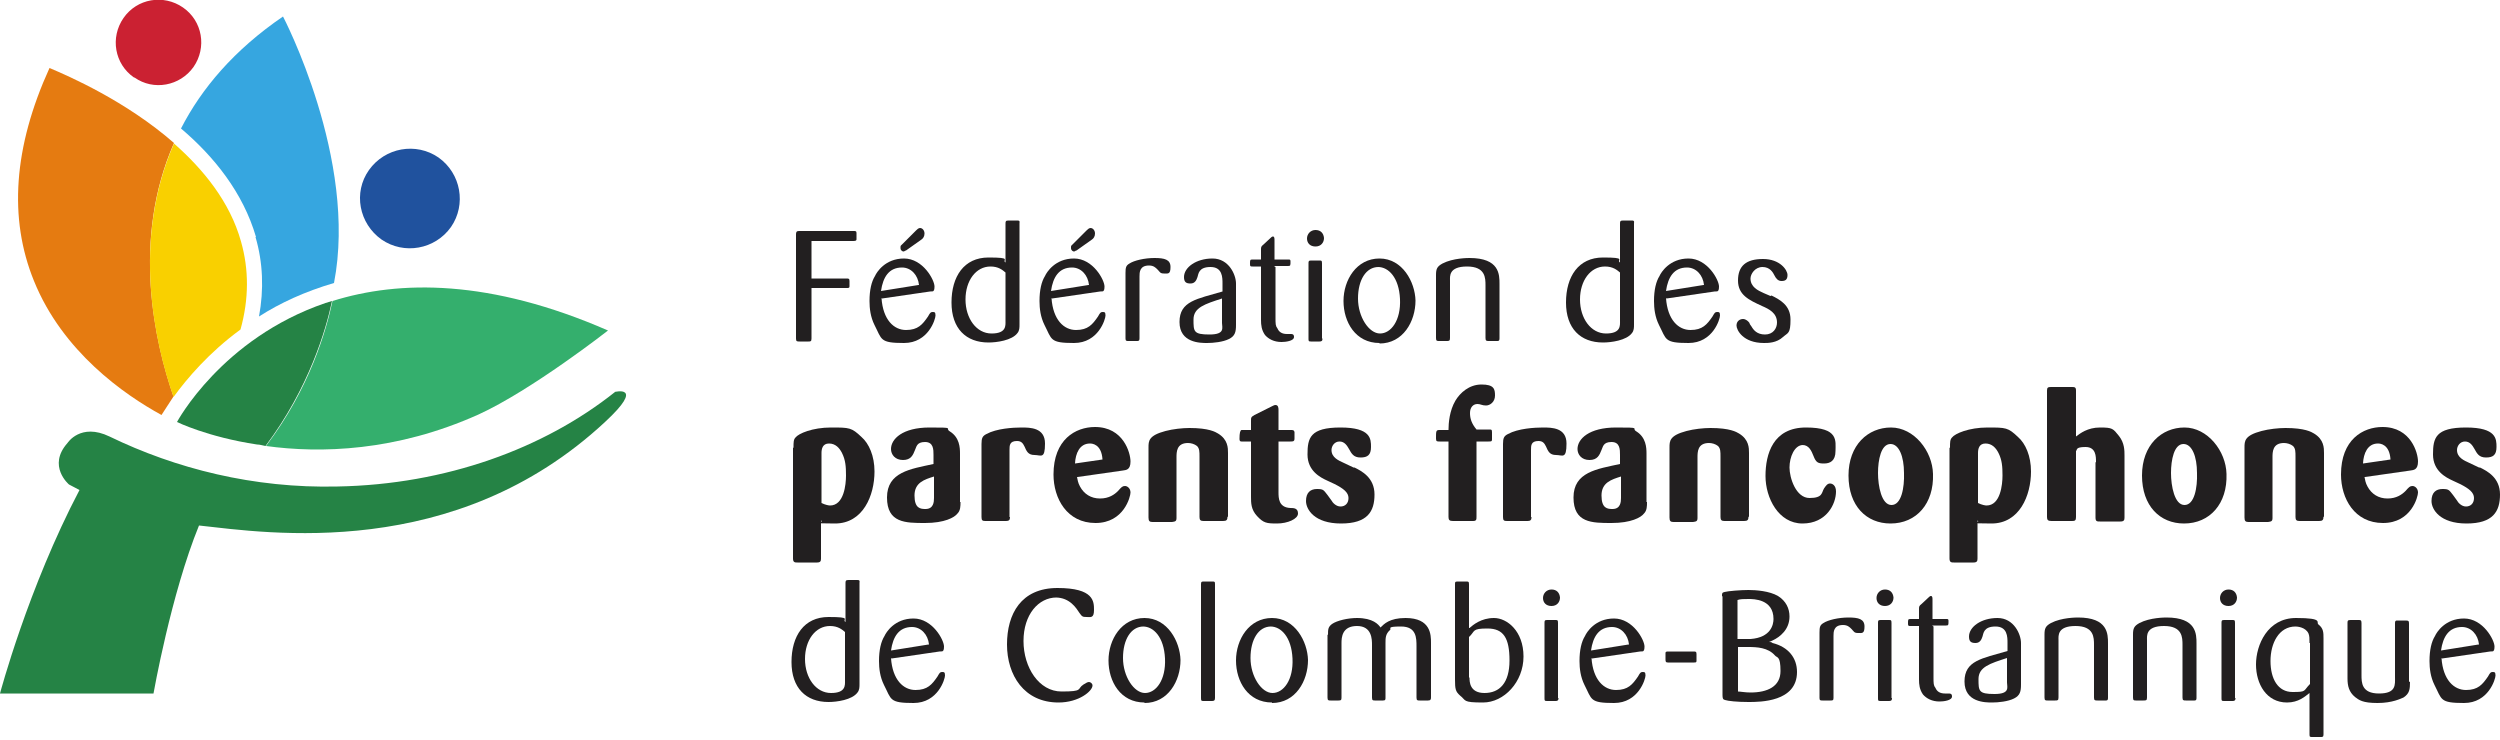
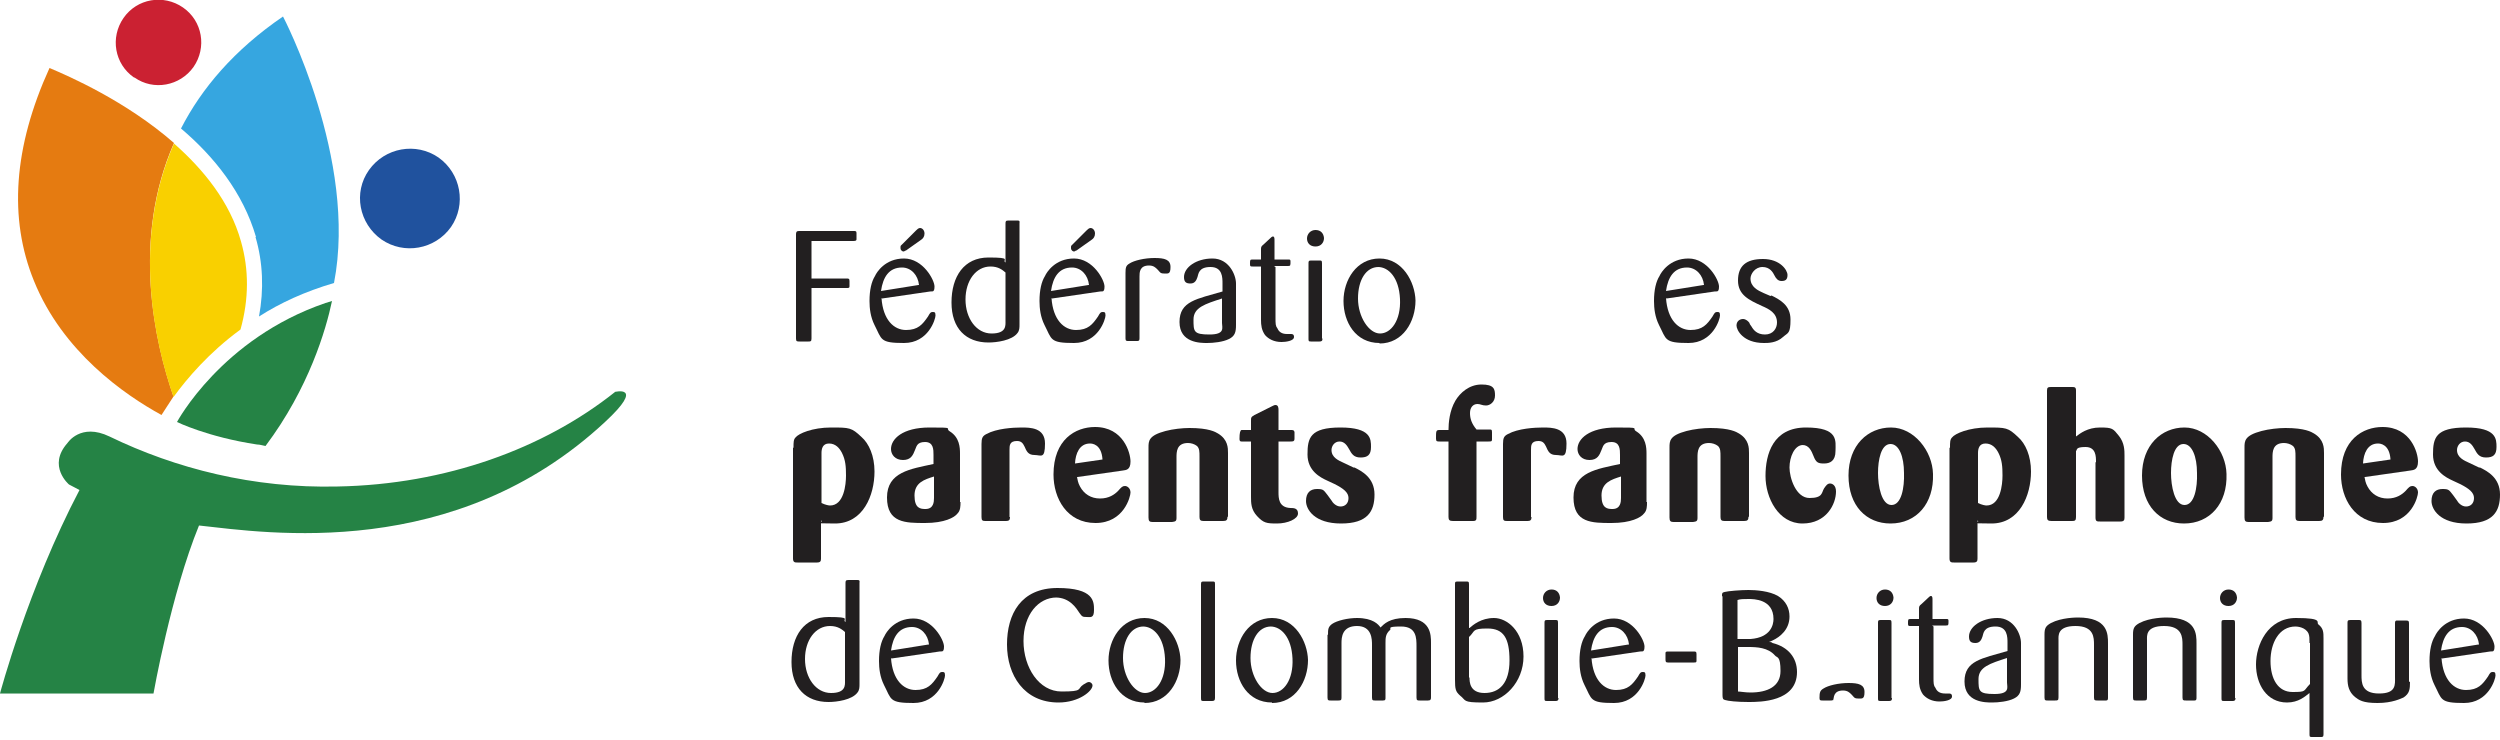
<svg xmlns="http://www.w3.org/2000/svg" id="Layer_1" viewBox="0 0 500 148">
  <defs>
    <style>      .st0 {        fill: #f9d000;      }      .st1, .st2 {        fill: #258345;      }      .st1, .st3, .st4 {        fill-rule: evenodd;      }      .st5 {        fill: #36a6e0;      }      .st6 {        fill: #e57b11;      }      .st3 {        fill: #20529e;      }      .st7 {        fill: #34af6d;      }      .st8 {        fill: #221f20;      }      .st4 {        fill: #cb2132;      }    </style>
  </defs>
  <g>
    <path class="st8" d="M162.3,57.7v10c0,.6-.2.6-.6.6h-1.8c-.5,0-.7,0-.7-.6v-20.8c0-.5.1-.7.6-.7h10.9c.4,0,.6,0,.6.4s0,1.1,0,1.2c0,.2,0,.4-.6.4h-8.4v7.5h7c.4,0,.6,0,.6.5s0,1,0,1.1c0,.3-.2.3-.6.3h-7Z" />
    <path class="st8" d="M176.3,59.6c.3,4.4,2.5,6.4,4.9,6.4s3.3-1.1,4.4-2.7c.4-.7.5-.9.9-.9s.6,0,.6.7-1.4,5.5-6.3,5.5-4.4-.7-5.9-3.6c-.8-1.6-1-3.3-1-4.8,0-2.2.4-3.9,1.1-5,.3-.7,2-3.5,5.8-3.5s6.1,4.3,6.1,5.6-.5.9-.9,1l-9.6,1.4ZM183.8,57c-.2-2-1.6-3.5-3.4-3.5-2.6,0-3.8,1.9-4.2,4.7l7.5-1.2ZM181.2,50.1c-.2,0-.3.2-.5.2s-.6-.2-.6-.7,0-.4.3-.7l2.8-2.8c.2-.2.5-.5.8-.5.5,0,.9.5.9,1.1s-.3,1-.6,1.2l-3.1,2.2Z" />
    <path class="st8" d="M203.9,64.9c0,.6,0,1.2-.4,1.7-1.1,1.5-4.2,1.9-5.8,1.9-4.5,0-7.4-2.8-7.4-8s2.5-9,7.4-9,2.6.5,3.4,1v-7.7c0-.5,0-.7.6-.7h1.6c.5,0,.7,0,.6.6v20ZM201.1,54.5c-.6-.5-1.4-1.2-3-1.2-2.9,0-5,2.8-5,6.6s2.2,6.8,5.2,6.8,2.8-1.6,2.8-2.5v-9.7Z" />
    <path class="st8" d="M210.3,59.6c.3,4.4,2.5,6.4,4.9,6.4s3.3-1.1,4.4-2.7c.4-.7.5-.9.9-.9s.6,0,.6.7-1.4,5.5-6.3,5.5-4.4-.7-5.9-3.6c-.8-1.6-1-3.3-1-4.8,0-2.2.4-3.9,1.1-5,.3-.7,2-3.5,5.8-3.5s6.1,4.3,6.1,5.6-.5.9-.9,1l-9.6,1.4ZM217.8,57c-.2-2-1.6-3.5-3.4-3.5-2.6,0-3.8,1.9-4.2,4.7l7.5-1.2ZM215.3,50.1c-.2,0-.3.2-.5.2s-.6-.2-.6-.7,0-.4.3-.7l2.8-2.8c.2-.2.5-.5.8-.5.5,0,.9.5.9,1.1s-.3,1-.6,1.2l-3.1,2.2Z" />
    <path class="st8" d="M227.9,67.7c0,.5-.2.5-.6.5h-1.6c-.4,0-.6,0-.6-.5v-13.1c0-1.1.1-1.5.8-1.9.9-.6,3-1.1,5-1.1s3.2.3,3.2,1.8-.5,1.3-1.3,1.3-.8-.3-1.3-.8c-.4-.4-.8-.8-1.7-.8-1.9,0-1.9,1.4-1.9,2.2v12.3Z" />
    <path class="st8" d="M247.2,65c0,1.4-.2,2.2-1.4,2.8-1.2.6-3.1.8-4.4.8s-5.5,0-5.5-4.2,3.5-4.6,8.6-6.1v-1.6c0-1.2,0-3.3-2.4-3.3s-2.4,1.4-2.6,2c-.2.6-.5,1.3-1.4,1.3s-1.3-.3-1.3-1.3c0-1.9,2.4-3.7,5.7-3.7s4.7,3.3,4.7,5v8.3ZM244.4,59.7c-3.4,1.1-5.7,1.8-5.7,4.2s0,3,3.2,3,2.5-1.4,2.5-2.3v-4.9Z" />
    <path class="st8" d="M255.1,53.4v10.1c0,1.3,0,1.7.4,2.2.3.7.9,1.1,1.9,1.1s.7,0,.8,0c.6,0,.6.4.6.6,0,.8-1.7,1-2.5,1-1.5,0-2.6-.6-3.3-1.4-.7-1-.8-2-.8-3v-10.7h-1.7c-.4,0-.5,0-.5-.5,0-.8,0-.9.5-.9h1.7v-1.9c0-.6,0-.7.5-1.1l1.4-1.3c.3-.3.4-.3.5-.3.3,0,.3.4.3.8v3.8h2.7c.4,0,.5,0,.5.4,0,.8,0,.9-.5.9h-2.8Z" />
    <path class="st8" d="M263.1,49.3c-1.1,0-1.7-.7-1.7-1.6s.7-1.7,1.7-1.7,1.6.6,1.7,1.6c0,.9-.6,1.7-1.7,1.7ZM264.5,67.7c0,.5-.2.6-.6.6h-1.7c-.5,0-.5-.1-.5-.6v-15c0-.4,0-.6.5-.6h1.6c.5,0,.6,0,.6.6v15Z" />
    <path class="st8" d="M275.9,68.6c-4.8,0-7.2-4.2-7.2-8.4s2.6-8.5,7.2-8.5,7.1,4.7,7.2,8.4c0,4.2-2.5,8.6-7.2,8.6ZM275.7,53.4c-2.5,0-4.1,2.6-4.1,6.3s2.2,7,4.4,7,4.2-2.6,4-6.9c-.2-4.3-2.3-6.4-4.4-6.4Z" />
-     <path class="st8" d="M299.9,67.6c0,.3,0,.6-.4.6h-1.7c-.5,0-.7,0-.7-.6v-10.5c0-1.5,0-3.8-3.7-3.8s-3.4,2-3.4,2.8v11.5c0,.6-.2.6-.7.6h-1.5c-.4,0-.6,0-.6-.6v-12.6c0-1.2.2-1.7,1.3-2.3,2.1-1.1,5.1-1.1,5.4-1.1,6,0,6,3.3,6,5.2v10.8Z" />
-     <path class="st8" d="M326.8,64.9c0,.6,0,1.2-.4,1.7-1.1,1.5-4.2,1.9-5.8,1.9-4.5,0-7.4-2.8-7.4-8s2.5-9,7.4-9,2.6.5,3.4,1v-7.7c0-.5,0-.7.6-.7h1.6c.5,0,.7,0,.6.6v20ZM324,54.5c-.6-.5-1.4-1.2-3-1.2-2.9,0-5,2.8-5,6.6s2.2,6.8,5.2,6.8,2.8-1.6,2.8-2.5v-9.7Z" />
    <path class="st8" d="M333.2,59.6c.3,4.4,2.5,6.4,4.9,6.4s3.3-1.1,4.4-2.7c.4-.7.5-.9.9-.9s.6,0,.6.7-1.4,5.5-6.3,5.5-4.4-.7-5.9-3.6c-.8-1.6-1-3.3-1-4.8,0-2.2.4-3.9,1.1-5,.3-.7,2-3.5,5.8-3.5s6.1,4.3,6.1,5.6-.5.9-.9,1l-9.6,1.4ZM340.8,57c-.2-2-1.6-3.5-3.4-3.5-2.6,0-3.8,1.9-4.2,4.7l7.5-1.2Z" />
    <path class="st8" d="M354.3,59.1c1.6.8,3.8,1.9,3.8,4.8s-.5,2.6-1.5,3.5c-1.3,1.2-3,1.2-3.8,1.2-4.2,0-5.5-2.6-5.5-3.5s.7-1.3,1.3-1.3,1.1.5,1.3.8c0,.2.2.4.4.7.4.7,1.1,1.6,2.7,1.6s2.4-1.2,2.4-2.4c0-1.9-1.6-2.7-3-3.3-2.6-1.2-4.8-2.2-4.8-5.1s1.6-4.3,5-4.3,4.9,2.2,4.9,3.2-.5,1.2-1.2,1.2-1.1-.5-1.4-1.1c-.3-.6-.9-1.7-2.4-1.7s-2.4,1.4-2.4,2.3c0,1.7,1.5,2.4,2.6,2.9l1.4.6Z" />
    <path class="st8" d="M158.7,89.5c0-1,0-1.6.4-2,.6-.8,3.4-2,7.1-2s4.1,0,6.1,1.9c1.5,1.3,2.6,3.8,2.6,6.9,0,4.8-2.3,10.4-7.9,10.4s-1.9-.2-2.8-.6v7.6c0,.5-.1.8-.8.8h-3.9c-.5,0-.9,0-.9-.8v-22.1ZM164.3,100.6c.8.4,1.5.5,1.7.5,2.8,0,3.2-4.2,3.2-6s-.1-3.1-.8-4.5c-.5-1-1.3-1.9-2.6-1.9s-1.5,1.1-1.5,1.9v10Z" />
    <path class="st8" d="M192.1,100.4c0,.8,0,1.7-.6,2.3-.6.8-2.6,1.9-6.5,1.9s-7.6,0-7.6-5.1,4.7-5.7,9.3-6.7v-1.8c0-1.1,0-2.6-1.7-2.6s-1.7,1-2,1.6c-.4,1-.8,2-2.4,2s-2.4-1.1-2.4-2.2c0-2,2.3-4.3,7.7-4.3s2.9.1,4.1.8c1.9,1.2,2,3.2,2,4.4v9.7ZM186.8,95.3c-1.9.6-3.9,1.2-3.9,3.8s1.2,2.7,2.2,2.7c1.6,0,1.7-1.4,1.7-2.2v-4.3Z" />
    <path class="st8" d="M202,103.4c0,.6-.2.8-.8.8h-4.1c-.6,0-.8-.1-.8-.8v-14.6c0-1.2.2-1.6,1-2,2-1.1,5.3-1.3,7-1.3s4.7,0,4.7,3.2-.8,2.3-2.1,2.3-1.6-.8-2-1.7c-.3-.6-.6-1.1-1.5-1.1-1.5,0-1.5.9-1.5,1.8v13.4Z" />
    <path class="st8" d="M215.4,95.4c.1.5.2,1.2.6,1.9.8,1.5,2.2,2.4,4,2.4s2.9-.8,3.6-1.5c.7-.8.9-1,1.4-1s1.1.5,1.1,1.3-1.3,6.1-7,6.1-8.4-4.9-8.4-9.7c0-7,4.4-9.5,8.3-9.5,5.7,0,7.1,5.2,7.1,6.9s-.9,1.7-1.5,1.8l-9.1,1.3ZM220.5,91.9c-.2-3.1-2.1-3.2-2.5-3.2-2.1,0-2.9,2-3,4l5.5-.8Z" />
    <path class="st8" d="M245.5,103.3c0,.7-.2.9-.9.9h-3.9c-.6,0-.8-.2-.8-.8v-12c0-1.1,0-1.7-.5-2.2-.5-.4-1.2-.6-1.8-.6-2.3,0-2.3,1.8-2.3,2.9v12.1c0,.7-.3.7-.9.8h-3.9c-.6,0-.8-.2-.8-.9v-14c0-1.3,0-2.4,3.4-3.3,1.5-.4,3.4-.6,4.8-.6,3.9,0,5.2.8,5.7,1.1,2,1.2,2,2.9,2,3.9v12.8Z" />
    <path class="st8" d="M255.7,88.3v10.1c0,1.2,0,3.1,2.4,3.2.6,0,1.5,0,1.5,1.1s-2.1,2-4.2,2-2.7-.1-4-1.5c-1.2-1.3-1.2-2.6-1.2-3.9v-11c-.6,0-1.8,0-1.9,0-.4,0-.4-.3-.4-.6q0-1.6.4-1.7c0,0,1.3,0,1.9,0v-1.8c0-.7,0-.8.7-1.2l3.6-1.8c.2-.1.4-.2.6-.2.6,0,.6.7.6,1v4h2.4c.5,0,.7,0,.8.4v1.3c0,.6-.3.6-.8.6h-2.4Z" />
    <path class="st8" d="M270.9,93.5c1.4.7,4,2,4,5.4s-1.4,5.8-6.7,5.8-7-2.8-7-4.5.9-2.4,2.2-2.4,1.3.2,2.1,1.2c.1.2.7.9.8,1.1.2.4.9,1.2,1.8,1.2s1.6-.6,1.6-1.7-1-1.9-2.8-2.8l-1.5-.7c-1.3-.6-3.9-1.9-3.9-5.2s.5-5.4,6.6-5.4,6.1,2.3,6.1,3.9-.7,2.1-2.1,2.1-1.8-.8-2.3-1.7c-.4-.7-.9-1.5-1.9-1.5s-1.6.9-1.6,1.7c0,1.5,1.4,2.1,2.5,2.6l1.9.9Z" />
    <path class="st8" d="M295.3,88.3v15c0,.6,0,.9-.7.9h-4c-.7,0-.9-.2-.9-.8v-15.1h-1.8c-.5,0-.7,0-.7-.6,0-1.5,0-1.7.7-1.7h1.8c0-1.4.2-3.9,1.4-5.9.9-1.5,2.7-3.2,5.2-3.2s2.7.9,2.7,2.2-1,2-1.8,2-1.1-.3-1.7-.3c-.9,0-1.5.7-1.5,1.8s.3,2.1,1.3,3.3h2.5c.5,0,.6,0,.6.6v1.4c0,.4-.2.4-.7.4h-2.4Z" />
    <path class="st8" d="M306.3,103.4c0,.6-.2.8-.8.8h-4.1c-.6,0-.8-.1-.8-.8v-14.6c0-1.2.2-1.6,1-2,2-1.1,5.3-1.3,7-1.3s4.7,0,4.7,3.2-.8,2.3-2.1,2.3-1.6-.8-2-1.7c-.3-.6-.6-1.1-1.5-1.1-1.5,0-1.5.9-1.5,1.8v13.4Z" />
    <path class="st8" d="M329.4,100.4c0,.8,0,1.7-.6,2.3-.6.8-2.6,1.9-6.5,1.9s-7.6,0-7.6-5.1,4.7-5.7,9.3-6.7v-1.8c0-1.1,0-2.6-1.7-2.6s-1.7,1-2,1.6c-.4,1-.8,2-2.4,2s-2.4-1.1-2.4-2.2c0-2,2.3-4.3,7.7-4.3s2.9.1,4.1.8c1.9,1.2,2,3.2,2,4.4v9.7ZM324.2,95.3c-1.9.6-3.9,1.2-3.9,3.8s1.2,2.7,2.2,2.7c1.6,0,1.7-1.4,1.7-2.2v-4.3Z" />
    <path class="st8" d="M349.7,103.3c0,.7-.2.9-.9.9h-3.9c-.6,0-.8-.2-.8-.8v-12c0-1.1,0-1.7-.5-2.2-.5-.4-1.2-.6-1.8-.6-2.3,0-2.3,1.8-2.3,2.9v12.1c0,.7-.3.7-.9.8h-3.9c-.6,0-.8-.2-.8-.9v-14c0-1.3,0-2.4,3.4-3.3,1.5-.4,3.4-.6,4.8-.6,3.9,0,5.2.8,5.7,1.1,2,1.2,2,2.9,2,3.9v12.8Z" />
    <path class="st8" d="M360.6,89c-1.7,0-2.7,2.4-2.7,4.5s1.3,6.1,4,6.1,2.4-1.1,2.9-1.9c.4-.6.7-1,1.2-1s1.2.4,1.2,1.6c0,2.5-1.9,6.4-6.7,6.4s-7.4-5.1-7.4-9.5,1.5-9.7,8.1-9.7,5.9,2.7,5.9,4.7-1.1,2.5-2.3,2.5-1.6-.2-2.1-1.5c-.4-1-.9-2.2-2.2-2.2Z" />
    <path class="st8" d="M378.1,104.7c-4.8,0-8.4-3.5-8.4-9.6s3.9-9.6,8.5-9.6,8.3,4.7,8.4,9.3c.2,5.9-3.3,9.9-8.5,9.9ZM378.1,88.8c-1.9,0-2.5,3.2-2.5,5.8s.7,6.4,2.7,6.4,2.6-3.5,2.5-6.4c0-3.3-1-5.8-2.7-5.8Z" />
    <path class="st8" d="M390,89.5c0-1,0-1.6.4-2,.6-.8,3.4-2,7.1-2s4.1,0,6.1,1.9c1.5,1.3,2.6,3.8,2.6,6.9,0,4.8-2.3,10.4-7.9,10.4s-1.9-.2-2.8-.6v7.6c0,.5-.1.8-.8.8h-3.9c-.5,0-.9,0-.9-.8v-22.1ZM395.6,100.6c.8.4,1.5.5,1.7.5,2.8,0,3.2-4.2,3.2-6s-.1-3.1-.8-4.5c-.5-1-1.3-1.9-2.6-1.9s-1.5,1.1-1.5,1.9v10Z" />
    <path class="st8" d="M419.2,92.4c0-1.1,0-3-2.1-3s-1.6.6-1.9.8v13.2c0,.7-.2.8-.8.8h-4.1c-.7,0-.9-.2-.9-.8v-25.3c0-.6.2-.7.8-.7h4.1c.6,0,.9,0,.9.7v9.2c.8-.6,2.3-1.8,4.8-1.8s2.6.2,3.8,1.7c1.1,1.4,1.1,2.9,1.1,3.9v12.4c0,.5-.1.8-.8.8h-4.1c-.6,0-.9,0-.9-.8v-11Z" />
    <path class="st8" d="M436.8,104.7c-4.8,0-8.4-3.5-8.4-9.6s3.9-9.6,8.5-9.6,8.3,4.7,8.4,9.3c.2,5.9-3.3,9.9-8.5,9.9ZM436.7,88.8c-1.9,0-2.5,3.2-2.5,5.8s.7,6.4,2.7,6.4,2.6-3.5,2.5-6.4c0-3.3-1-5.8-2.7-5.8Z" />
    <path class="st8" d="M464.7,103.3c0,.7-.2.9-.9.9h-3.9c-.6,0-.8-.2-.8-.8v-12c0-1.1,0-1.7-.5-2.2-.5-.4-1.2-.6-1.8-.6-2.3,0-2.3,1.8-2.3,2.9v12.1c0,.7-.3.7-.9.8h-3.9c-.6,0-.8-.2-.8-.9v-14c0-1.3,0-2.4,3.4-3.3,1.5-.4,3.4-.6,4.8-.6,3.9,0,5.2.8,5.7,1.1,2,1.2,2,2.9,2,3.9v12.8Z" />
    <path class="st8" d="M472.9,95.4c.1.5.2,1.2.6,1.9.8,1.5,2.2,2.4,4,2.4s2.9-.8,3.6-1.5c.7-.8.9-1,1.4-1s1.1.5,1.1,1.3-1.3,6.1-7,6.1-8.4-4.9-8.4-9.7c0-7,4.4-9.5,8.3-9.5,5.7,0,7.1,5.2,7.1,6.9s-.9,1.7-1.5,1.8l-9.1,1.3ZM478.1,91.9c-.2-3.1-2.1-3.2-2.5-3.2-2.1,0-2.9,2-3,4l5.5-.8Z" />
    <path class="st8" d="M496,93.5c1.4.7,4,2,4,5.4s-1.4,5.8-6.7,5.8-7-2.8-7-4.5.9-2.4,2.2-2.4,1.3.2,2.1,1.2c.1.2.7.9.8,1.1.2.4.9,1.2,1.8,1.2s1.6-.6,1.6-1.7-1-1.9-2.8-2.8l-1.5-.7c-1.3-.6-3.9-1.9-3.9-5.2s.5-5.4,6.6-5.4,6.1,2.3,6.1,3.9-.7,2.1-2.1,2.1-1.8-.8-2.3-1.7c-.4-.7-.9-1.5-1.9-1.5s-1.6.9-1.6,1.7c0,1.5,1.4,2.1,2.5,2.6l1.9.9Z" />
    <path class="st8" d="M171.9,136.8c0,.6,0,1.2-.4,1.7-1.1,1.5-4.2,1.9-5.8,1.9-4.5,0-7.4-2.8-7.4-8s2.5-9,7.4-9,2.6.5,3.4,1v-7.7c0-.5,0-.7.6-.7h1.6c.5,0,.7,0,.6.6v20ZM169,126.4c-.6-.5-1.4-1.2-3-1.2-2.9,0-5,2.8-5,6.6s2.2,6.8,5.2,6.8,2.8-1.6,2.8-2.5v-9.7Z" />
    <path class="st8" d="M178.2,131.6c.3,4.4,2.5,6.4,4.9,6.4s3.3-1.1,4.4-2.7c.4-.7.5-.9.9-.9s.6,0,.6.7-1.4,5.5-6.3,5.5-4.4-.7-5.9-3.6c-.8-1.6-1-3.3-1-4.8,0-2.2.4-3.9,1.1-5,.3-.7,2-3.5,5.8-3.5s6.1,4.3,6.1,5.6-.5.9-.9,1l-9.6,1.4ZM185.8,128.9c-.2-2-1.6-3.5-3.4-3.5-2.6,0-3.8,1.9-4.2,4.7l7.5-1.2Z" />
    <path class="st8" d="M211.3,119.5c-3.6,0-6.6,3.4-6.6,8.7s3.1,10.1,7.6,10.1,3-.5,4.4-1.4c.5-.3.8-.5,1.1-.5s.7.3.7.7c0,1.1-2.7,3.4-6.8,3.4-6.9,0-10.3-5.5-10.3-11.6s2.8-11.3,10.1-11.3,7.3,2.7,7.3,4.4-.7,1.4-1.5,1.4-.9-.1-1.4-.8c-.6-.9-1.9-3.1-4.8-3.1Z" />
    <path class="st8" d="M228.9,140.5c-4.8,0-7.2-4.2-7.2-8.4s2.6-8.5,7.2-8.5,7.1,4.7,7.2,8.4c0,4.2-2.5,8.6-7.2,8.6ZM228.7,125.3c-2.5,0-4.1,2.6-4.1,6.3s2.2,7,4.4,7,4.2-2.6,4-6.9c-.2-4.3-2.3-6.4-4.4-6.4Z" />
    <path class="st8" d="M240.2,116.8c0-.5.2-.5.6-.5h1.6c.5,0,.6,0,.6.5v22.8c0,.5-.2.6-.6.6h-1.6c-.5,0-.6,0-.6-.6v-22.8Z" />
    <path class="st8" d="M254.4,140.5c-4.8,0-7.2-4.2-7.2-8.4s2.6-8.5,7.2-8.5,7.1,4.7,7.2,8.4c0,4.2-2.5,8.6-7.2,8.6ZM254.2,125.3c-2.5,0-4.1,2.6-4.1,6.3s2.2,7,4.4,7,4.2-2.6,4-6.9c-.2-4.3-2.3-6.4-4.4-6.4Z" />
    <path class="st8" d="M265.6,127c0-1.1,0-1.6.8-2.2,1-.7,3.2-1.2,5-1.2,3.2,0,4.3,1.3,4.7,1.9.7-.7,1.8-1.9,5-1.9,5.1,0,5.1,3.4,5.1,5v10.9c0,.4-.1.6-.6.6h-1.7c-.4,0-.6,0-.6-.6v-10.2c0-1.7,0-4-3.1-4s-1.8.4-2.2.7c-.9.8-.9,1.6-.9,2.6v10.9c0,.4,0,.6-.5.6h-1.6c-.4,0-.6,0-.6-.6v-10.5c0-1.1,0-3.8-3-3.8s-3.1,2.3-3.1,3.4v10.9c0,.5-.1.6-.6.6h-1.6c-.4,0-.6,0-.6-.6v-12.6Z" />
    <path class="st8" d="M293.9,125.6c.7-.6,2.3-2,4.9-2s5.9,2.6,5.9,7.7-3.9,9.2-8.1,9.2-3.3-.4-4.6-1.4c-.9-.8-1-1.3-1-3.2v-19c0-.5,0-.6.6-.6h1.5c.6,0,.7,0,.7.6v8.7ZM293.9,135.5c0,.8,0,3.1,3,3.1s5-2,5-6.5-1.2-6.4-4.4-6.4-2.4.5-3.7,1.7v8.1Z" />
    <path class="st8" d="M310.3,121.2c-1.1,0-1.7-.7-1.7-1.6s.7-1.7,1.7-1.7,1.6.6,1.7,1.6c0,.9-.6,1.7-1.7,1.7ZM311.7,139.6c0,.5-.2.6-.6.6h-1.7c-.5,0-.5-.1-.5-.6v-15c0-.4,0-.6.5-.6h1.6c.5,0,.6,0,.6.6v15Z" />
    <path class="st8" d="M318.3,131.6c.3,4.4,2.5,6.4,4.9,6.4s3.3-1.1,4.4-2.7c.4-.7.5-.9.9-.9s.6,0,.6.7-1.4,5.5-6.3,5.5-4.4-.7-5.9-3.6c-.8-1.6-1-3.3-1-4.8,0-2.2.4-3.9,1.1-5,.3-.7,2-3.5,5.8-3.5s6.1,4.3,6.1,5.6-.5.9-.9,1l-9.6,1.4ZM325.8,128.9c-.2-2-1.6-3.5-3.4-3.5-2.6,0-3.8,1.9-4.2,4.7l7.5-1.2Z" />
    <path class="st8" d="M338.7,130.3c.4,0,.6,0,.6.5v1.4c0,.3-.2.3-.5.3h-5.2c-.4,0-.5-.1-.5-.6s0-1.2,0-1.3c0-.3.3-.3.5-.3h5.1Z" />
    <path class="st8" d="M344.4,119.2c0-.5,0-.7.5-.8.7-.2,3.3-.4,4.8-.4s4.2.2,5.9,1.2c1.6,1,2.3,2.5,2.3,4.1,0,2.6-1.9,4.1-3.4,4.8-.2.1-.5.2-.7.3.3,0,.5,0,.7.2,3.2.8,4.9,3,4.9,5.8,0,6-7.4,6-9.7,6s-4.1-.2-4.7-.4c-.4-.1-.5-.3-.5-1v-19.7ZM347.5,127.8c1,0,1.7,0,2.6,0,4.1-.3,4.6-2.9,4.6-4,0-4-4-4-5-4s-1.6,0-2.2.2v7.9ZM347.5,138.3c.6,0,1.5.2,2.6.2,3.4,0,6-1.2,6-4.3s-.7-2.6-1.1-3.1c-1.4-1.6-3.6-1.7-5.4-1.7s-1.3,0-2,0v8.9Z" />
-     <path class="st8" d="M366.7,139.6c0,.5-.2.5-.6.5h-1.6c-.4,0-.6,0-.6-.5v-13.1c0-1.1.1-1.5.8-1.9.9-.6,3-1.1,5-1.1s3.2.3,3.2,1.8-.5,1.3-1.3,1.3-.8-.3-1.3-.8c-.4-.4-.8-.8-1.7-.8-1.9,0-1.9,1.4-1.9,2.2v12.3Z" />
+     <path class="st8" d="M366.7,139.6c0,.5-.2.5-.6.5h-1.6c-.4,0-.6,0-.6-.5c0-1.1.1-1.5.8-1.9.9-.6,3-1.1,5-1.1s3.2.3,3.2,1.8-.5,1.3-1.3,1.3-.8-.3-1.3-.8c-.4-.4-.8-.8-1.7-.8-1.9,0-1.9,1.4-1.9,2.2v12.3Z" />
    <path class="st8" d="M377,121.2c-1.1,0-1.7-.7-1.7-1.6s.7-1.7,1.7-1.7,1.6.6,1.7,1.6c0,.9-.6,1.7-1.7,1.7ZM378.4,139.6c0,.5-.2.6-.6.6h-1.7c-.5,0-.5-.1-.5-.6v-15c0-.4,0-.6.5-.6h1.6c.5,0,.6,0,.6.6v15Z" />
    <path class="st8" d="M386.7,125.3v10.1c0,1.3,0,1.7.4,2.2.3.7.9,1.1,1.9,1.1s.7,0,.8,0c.6,0,.6.4.6.6,0,.8-1.7,1-2.5,1-1.5,0-2.6-.6-3.3-1.4-.7-1-.8-2-.8-3v-10.7h-1.7c-.4,0-.5,0-.5-.5,0-.8,0-.9.5-.9h1.7v-1.9c0-.6,0-.7.5-1.1l1.4-1.3c.3-.3.4-.3.5-.3.3,0,.3.4.3.8v3.8h2.7c.4,0,.5,0,.5.4,0,.8,0,.9-.5.9h-2.8Z" />
    <path class="st8" d="M404.2,136.9c0,1.4-.2,2.2-1.4,2.8-1.2.6-3.1.8-4.4.8s-5.5,0-5.5-4.2,3.5-4.6,8.6-6.1v-1.6c0-1.2,0-3.3-2.4-3.3s-2.4,1.4-2.6,2c-.2.6-.5,1.3-1.4,1.3s-1.3-.3-1.3-1.3c0-1.9,2.4-3.7,5.7-3.7s4.7,3.3,4.7,5v8.3ZM401.4,131.6c-3.4,1.1-5.7,1.8-5.7,4.2s0,3,3.2,3,2.5-1.4,2.5-2.3v-4.9Z" />
    <path class="st8" d="M421.6,139.5c0,.3,0,.6-.4.6h-1.7c-.5,0-.7,0-.7-.6v-10.5c0-1.5,0-3.8-3.7-3.8s-3.4,2-3.4,2.8v11.5c0,.6-.2.6-.7.6h-1.5c-.4,0-.6,0-.6-.6v-12.6c0-1.2.2-1.7,1.3-2.3,2.1-1.1,5.1-1.1,5.4-1.1,6,0,6,3.3,6,5.2v10.8Z" />
    <path class="st8" d="M439.3,139.5c0,.3,0,.6-.4.6h-1.7c-.5,0-.7,0-.7-.6v-10.5c0-1.5,0-3.8-3.7-3.8s-3.4,2-3.4,2.8v11.5c0,.6-.2.6-.7.6h-1.5c-.4,0-.6,0-.6-.6v-12.6c0-1.2.2-1.7,1.3-2.3,2.1-1.1,5.1-1.1,5.4-1.1,6,0,6,3.3,6,5.2v10.8Z" />
    <path class="st8" d="M445.7,121.2c-1.1,0-1.7-.7-1.7-1.6s.7-1.7,1.7-1.7,1.6.6,1.7,1.6c0,.9-.6,1.7-1.7,1.7ZM447.1,139.6c0,.5-.2.6-.6.6h-1.7c-.5,0-.5-.1-.5-.6v-15c0-.4,0-.6.5-.6h1.6c.5,0,.6,0,.6.6v15Z" />
    <path class="st8" d="M461.9,138.6c-.9.7-2.2,1.9-4.5,1.9-4.1,0-6.2-3.7-6.2-7.6s2.3-9.3,8-9.3,3.9.9,4.5,1.3c1,.8,1,1.6,1,2.8v19.2c0,.5-.2.5-.6.5h-1.6c-.5,0-.6,0-.6-.5v-8.3ZM461.9,128.6c0-.9,0-1.4-.2-1.9-.6-1.3-2.3-1.4-2.6-1.4-3.3,0-5,3.3-5,6.9s1.5,6.2,4.4,6.2,2.1-.2,3.5-1.6v-8.2Z" />
    <path class="st8" d="M482,136.3c0,1.6-.1,2.4-1.3,3.2-.5.2-2.2,1.1-5.2,1.1s-3.7-.6-4.5-1.2c-1.2-1-1.5-2.2-1.5-3.7v-11.1c0-.4,0-.6.6-.6h1.6c.4,0,.6,0,.6.6v10.4c0,1.5,0,3.7,3.5,3.7s3.2-1.8,3.2-3.3v-10.7c0-.3,0-.6.4-.6,0,0,1.1,0,1.7,0s.7.1.7.6v11.7Z" />
    <path class="st8" d="M488.3,131.6c.3,4.4,2.5,6.4,4.9,6.4s3.3-1.1,4.4-2.7c.4-.7.5-.9.9-.9s.6,0,.6.7-1.4,5.5-6.3,5.5-4.4-.7-5.9-3.6c-.8-1.6-1-3.3-1-4.8,0-2.2.4-3.9,1.1-5,.3-.7,2-3.5,5.8-3.5s6.1,4.3,6.1,5.6-.5.9-.9,1l-9.6,1.4ZM495.8,128.9c-.2-2-1.6-3.5-3.4-3.5-2.6,0-3.8,1.9-4.2,4.7l7.5-1.2Z" />
  </g>
  <g>
    <path class="st4" d="M26.8,15.5c-3.9-2.7-4.8-8-2.1-11.9,2.7-3.9,8-4.8,11.9-2.1,3.9,2.7,4.8,8,2.1,11.9-2.7,3.8-8,4.8-11.8,2.1Z" />
    <path class="st3" d="M76.3,47.9c-4.5-3.2-5.7-9.4-2.5-13.9,3.2-4.5,9.4-5.6,13.9-2.5,4.5,3.2,5.6,9.4,2.5,13.9-3.2,4.5-9.4,5.6-13.9,2.5Z" />
    <path class="st1" d="M123,78.4c-14.2,11.3-33.8,18.5-55.5,18.9-16.8.4-32.4-3.6-45.6-10-5.8-2.8-8.4,1.3-8.4,1.3-4.1,4.6.3,8.3.3,8.3.7.4,1.4.7,2.1,1.1C5.6,117.6,0,138.7,0,138.7h30.7s3.5-19.9,9.1-33.6c13.7,1.5,51.1,7.3,81.2-20.7,8.2-7.6,1.9-6,1.9-6Z" />
    <path class="st5" d="M51.1,47.4c1.5,5.1,1.7,10.5.7,15.9,4.2-2.7,9.2-5,15-6.7,4.8-24.7-10.2-53.3-10.2-53.3-9.8,6.7-16.3,14.4-20.4,22.4,6.6,5.6,12.4,12.8,15,21.7Z" />
    <g>
      <path class="st6" d="M34.8,28.6c-9.6-8.4-21.1-13.4-24.9-15C2.7,29.4,1.7,43.7,6.8,56.2c5.7,14.1,18,22.7,25.5,26.8.6-.9,1.4-2.2,2.4-3.7-3.8-11-8.4-31.4.1-50.7Z" />
      <path class="st0" d="M48.2,48.3c-2.2-7.9-7.5-14.4-13.4-19.6-8.5,19.4-3.9,39.8-.1,50.7,2.7-3.7,7.1-8.9,13.4-13.5,1.7-6.1,1.7-12,.1-17.6Z" />
    </g>
    <g>
-       <path class="st7" d="M66.5,60.2c-1.2,5.7-4.5,17.4-13.3,29,10.9,1.5,26,1.1,42.5-6.3,10.7-4.9,25.9-16.8,25.9-16.8-23.6-10.3-41.7-10.1-55.1-5.9Z" />
      <path class="st2" d="M65.1,60.6c-20.8,7.1-29.7,23.8-29.7,23.8,0,0,6.1,3,16,4.5.6,0,1.1.2,1.7.3,8.7-11.6,12.1-23.3,13.3-29-.4.1-.9.3-1.3.4Z" />
    </g>
  </g>
</svg>